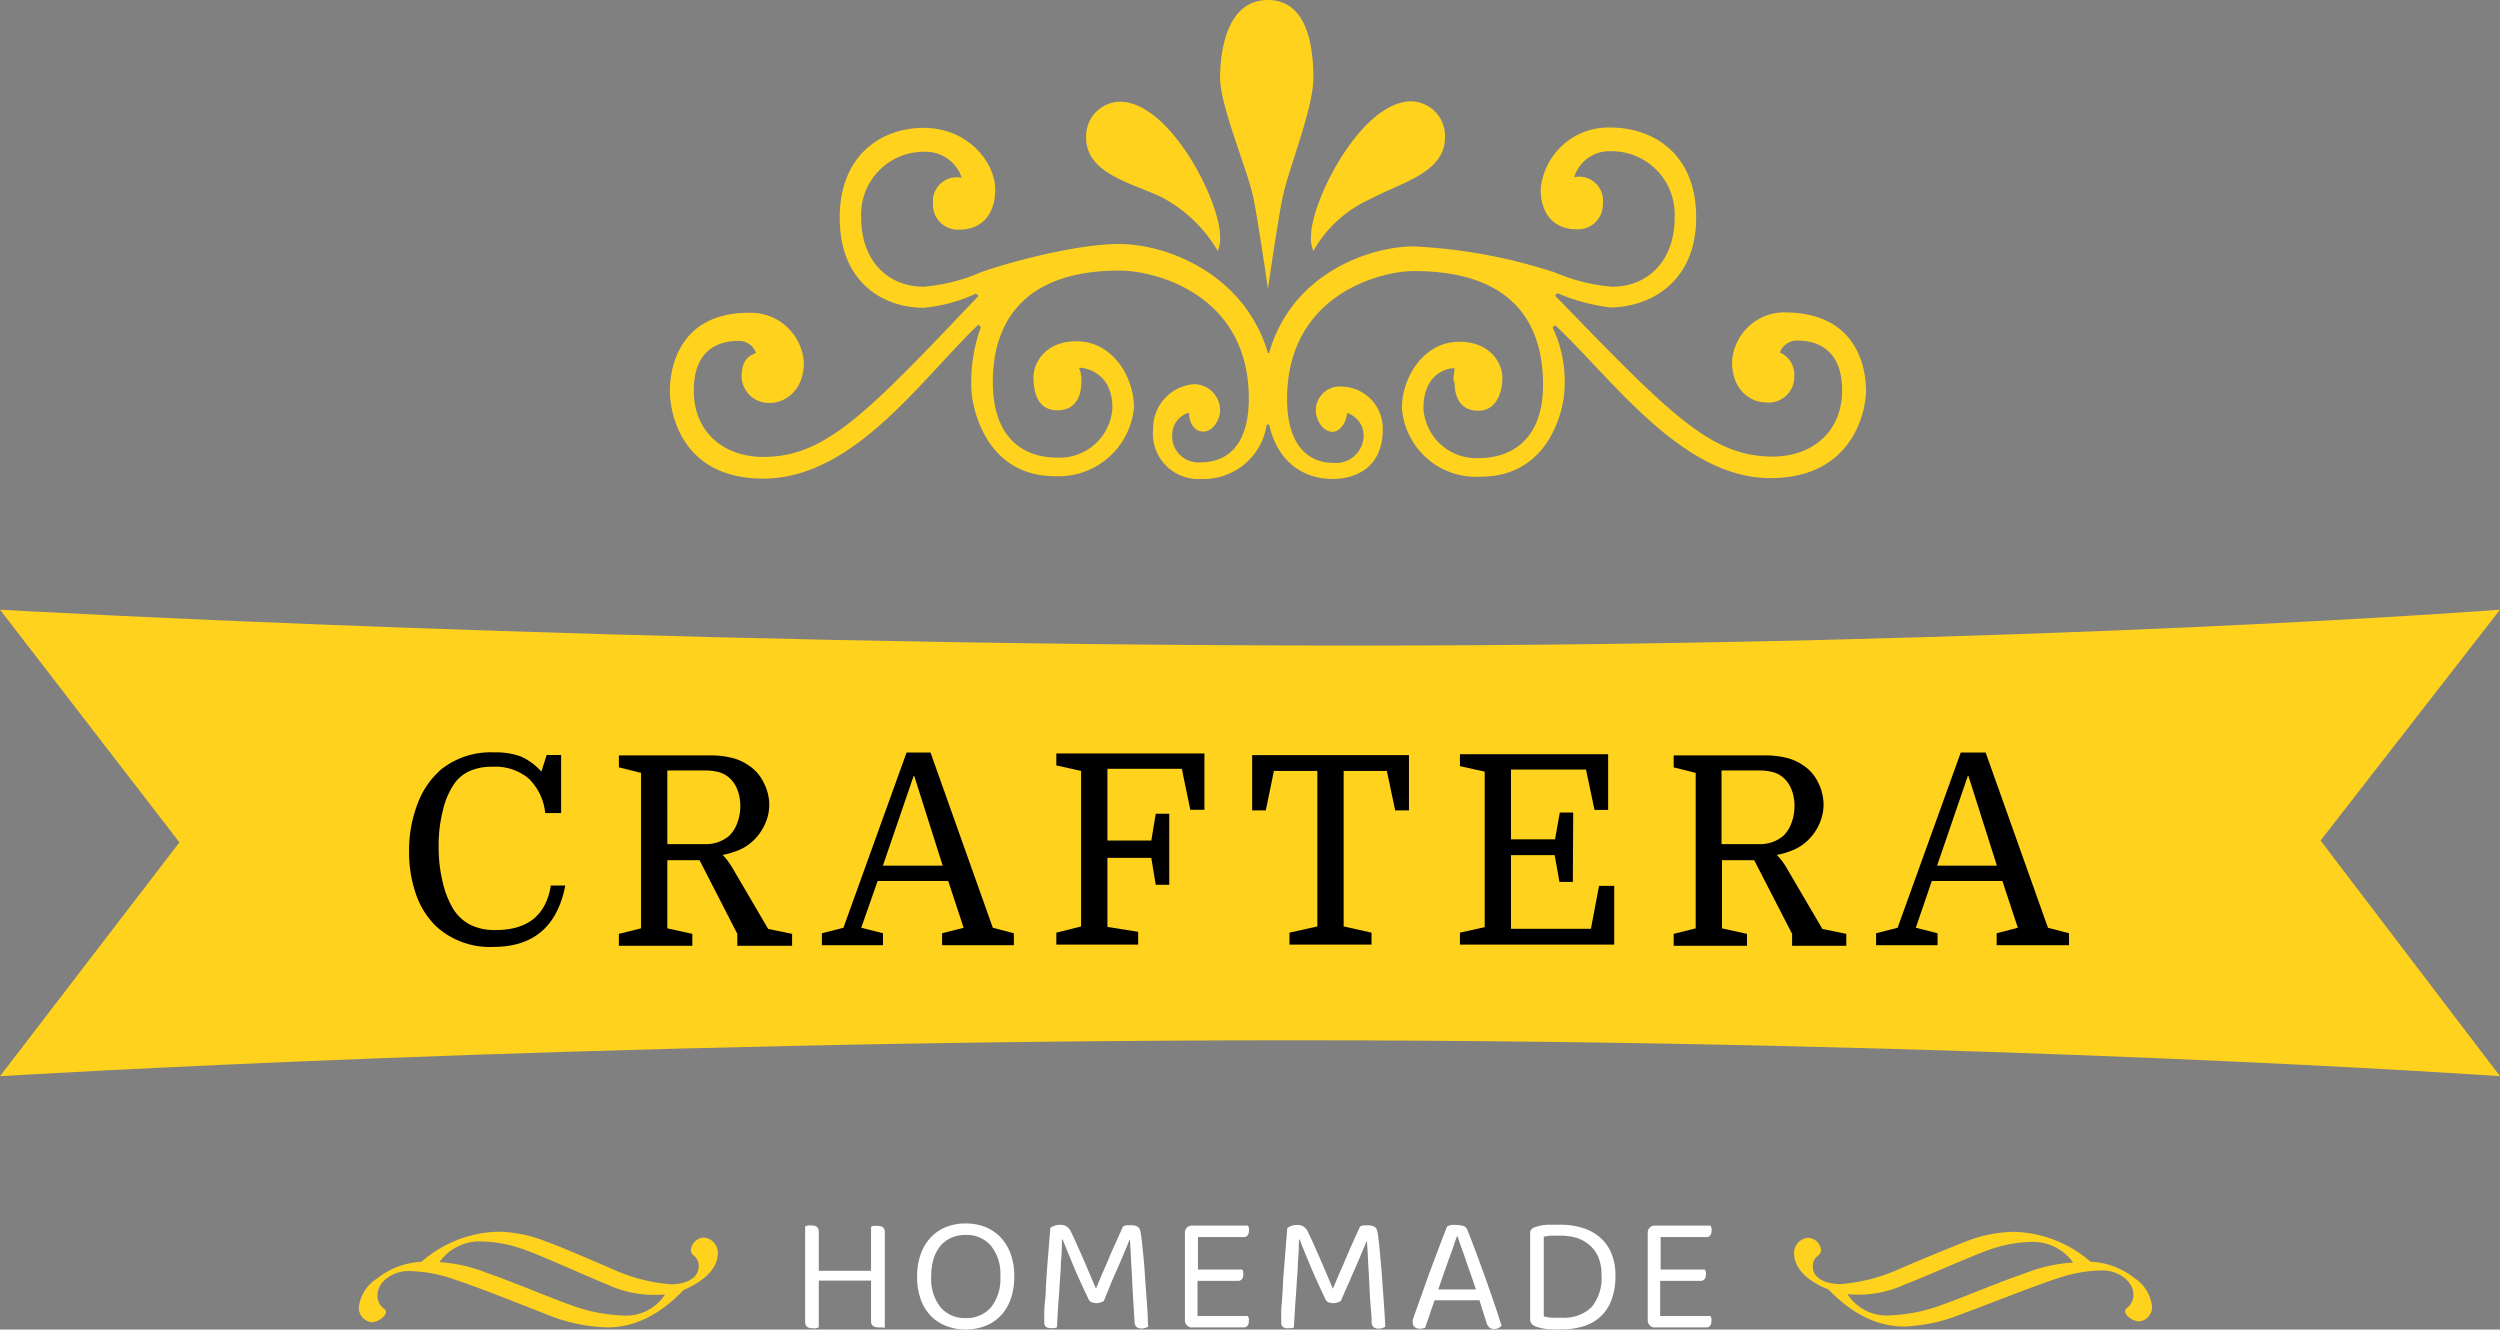
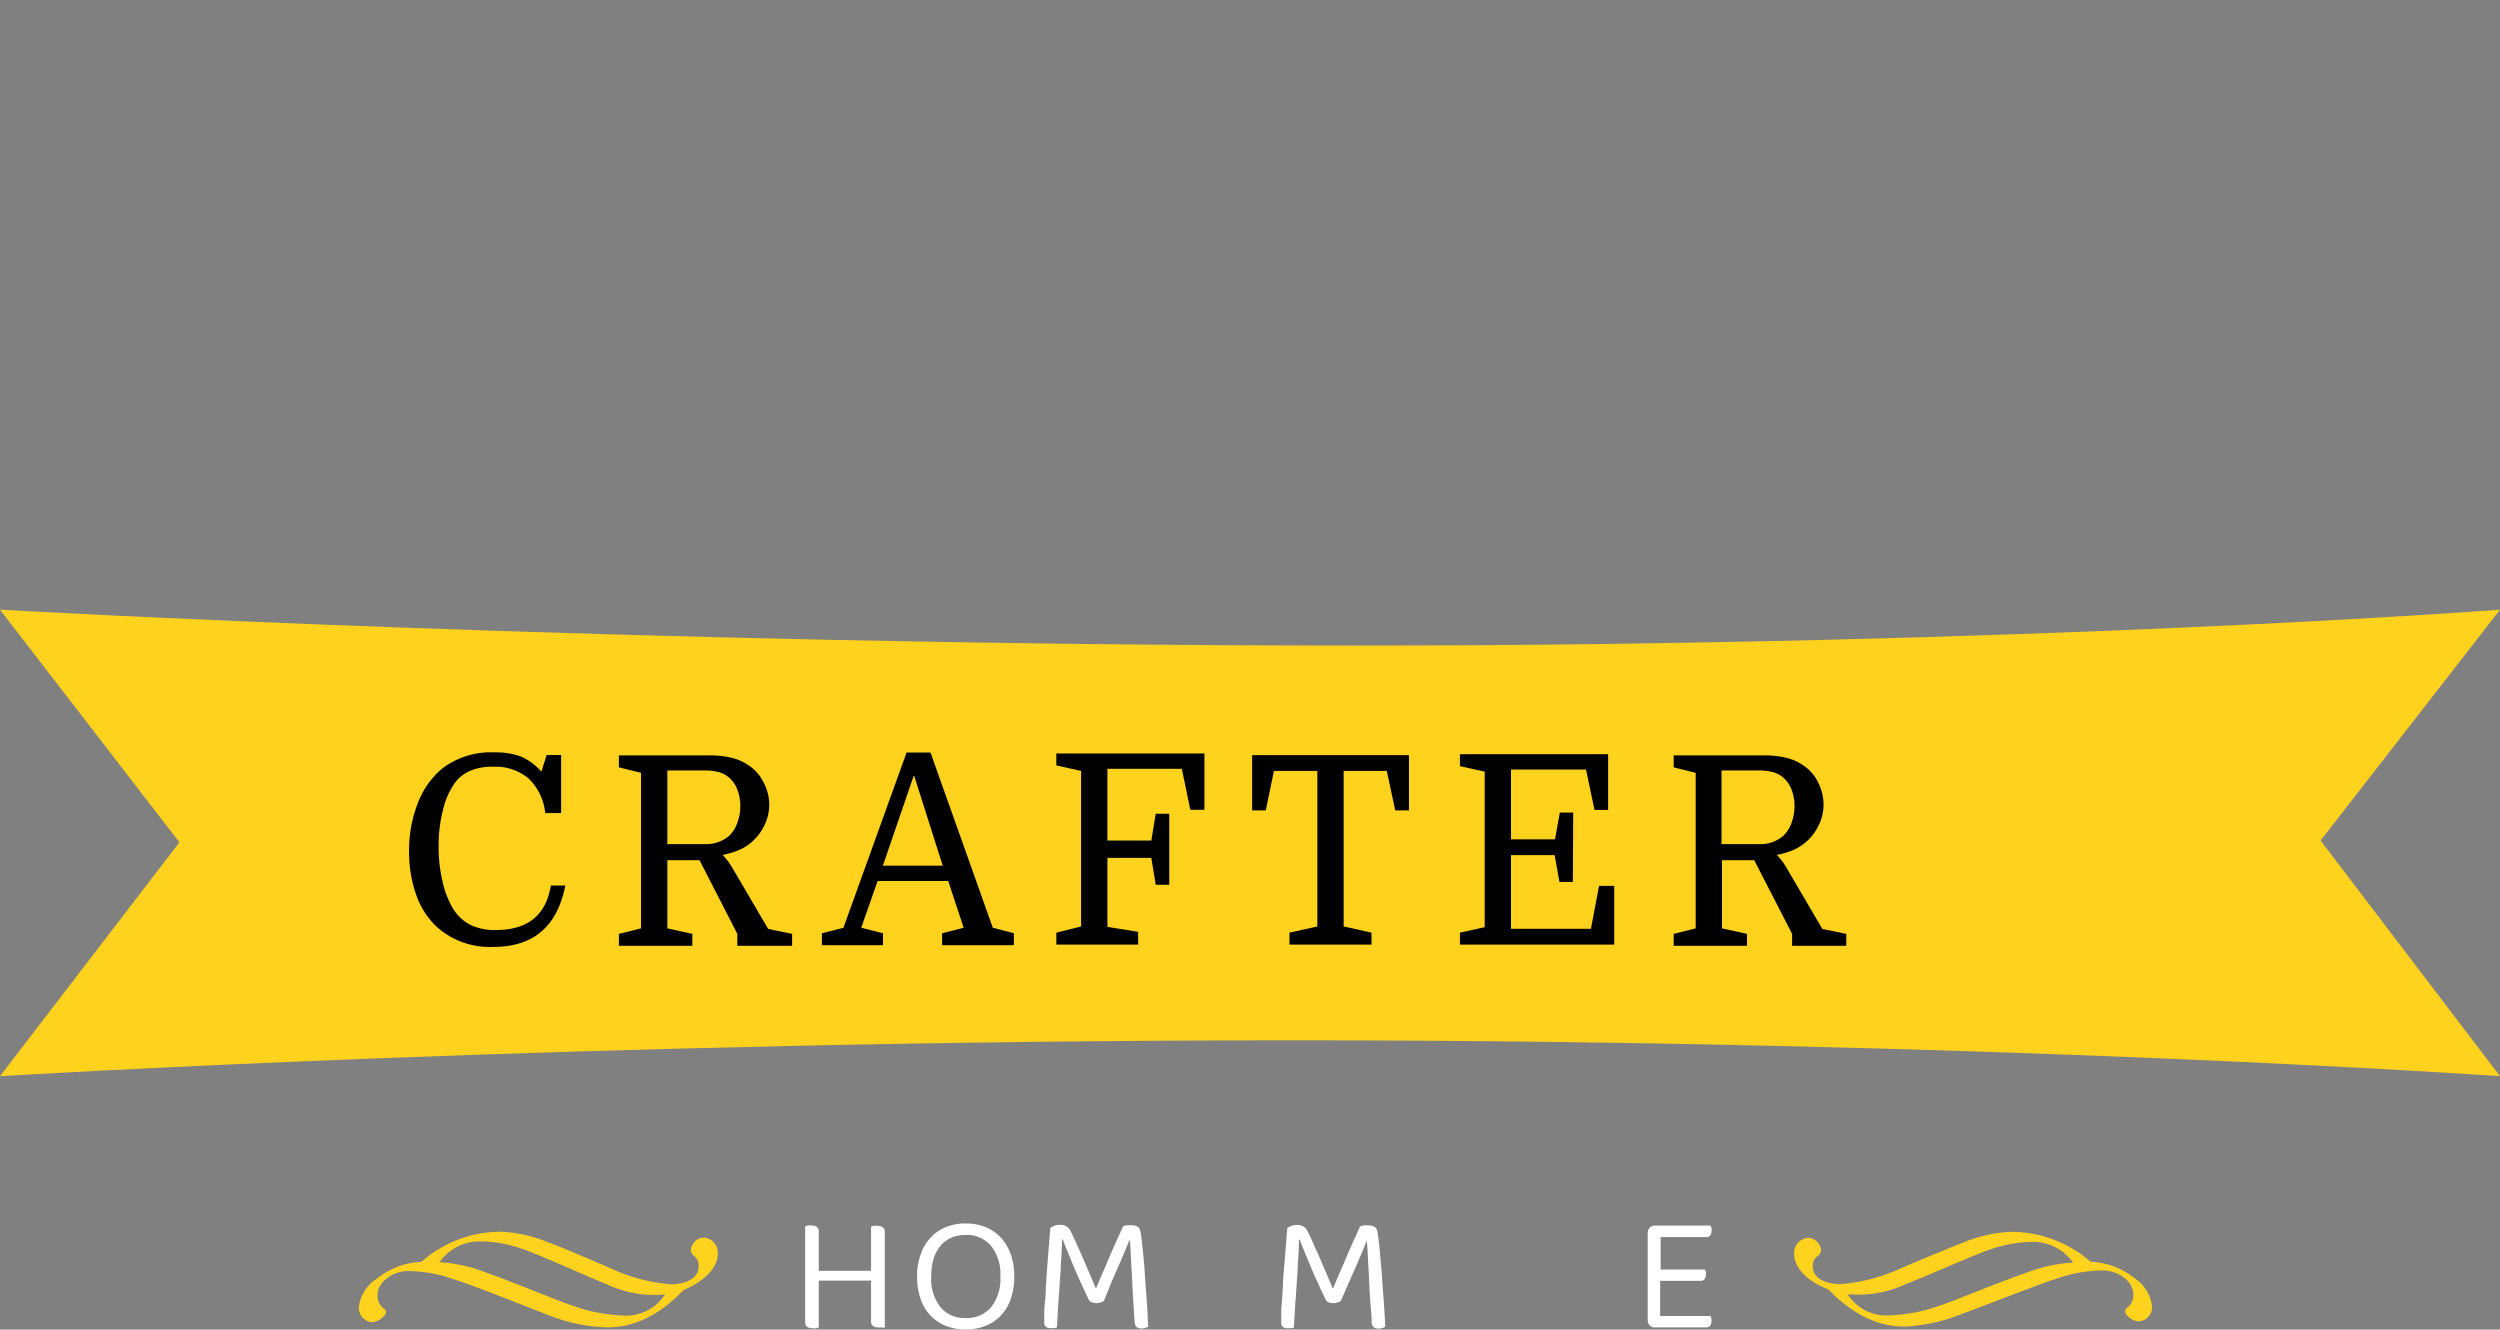
<svg xmlns="http://www.w3.org/2000/svg" id="logo" viewBox="0 0 209 111.15">
  <rect x="0" y="0" width="209" height="111.15" fill="#808080" stroke="none" />
  <defs>
    <style>.cls-1{fill:#fff;}.cls-2{fill:#ffd21d;}.cls-3{fill:#000;}.cls-4{fill:#ffd21d;}</style>
  </defs>
  <g id="subtitle">
    <g id="Homemade">
      <path class="cls-1" d="M76.75,113a1.55,1.55,0,0,1-.31,0c-.41,0-.62-.17-.62-.52v-3.39H71.45V113l-.22.07a1.48,1.48,0,0,1-.31,0c-.41,0-.61-.17-.61-.52v-8l.21-.07a1.66,1.66,0,0,1,.32,0c.41,0,.61.17.61.52v3.27h4.37v-3.69l.22-.07a1.55,1.55,0,0,1,.31,0c.41,0,.62.17.62.52v8Z" transform="translate(-3 -2.03)" />
-       <path class="cls-1" d="M87.79,108.74a5.47,5.47,0,0,1-.31,1.93,3.75,3.75,0,0,1-.85,1.38,3.52,3.52,0,0,1-1.29.84,4.61,4.61,0,0,1-3.22,0,3.69,3.69,0,0,1-1.29-.84,3.75,3.75,0,0,1-.85-1.38,5.47,5.47,0,0,1-.31-1.93,5.35,5.35,0,0,1,.32-1.91,3.9,3.9,0,0,1,.86-1.39,3.54,3.54,0,0,1,1.29-.85,4.36,4.36,0,0,1,1.59-.28,4.45,4.45,0,0,1,1.6.28,3.72,3.72,0,0,1,1.29.85,4,4,0,0,1,.86,1.39A5.35,5.35,0,0,1,87.79,108.74Zm-1.16,0a3.75,3.75,0,0,0-.79-2.57,2.67,2.67,0,0,0-2.11-.9,3,3,0,0,0-1.19.23,2.63,2.63,0,0,0-.91.67,3.24,3.24,0,0,0-.58,1.09,5.1,5.1,0,0,0-.2,1.48,3.82,3.82,0,0,0,.78,2.58,2.64,2.64,0,0,0,2.1.9,2.68,2.68,0,0,0,2.12-.9A3.82,3.82,0,0,0,86.63,108.74Z" transform="translate(-3 -2.03)" />
+       <path class="cls-1" d="M87.79,108.74a5.47,5.47,0,0,1-.31,1.93,3.75,3.75,0,0,1-.85,1.38,3.52,3.52,0,0,1-1.29.84,4.61,4.61,0,0,1-3.22,0,3.69,3.69,0,0,1-1.29-.84,3.75,3.75,0,0,1-.85-1.38,5.47,5.47,0,0,1-.31-1.93,5.35,5.35,0,0,1,.32-1.91,3.9,3.9,0,0,1,.86-1.39,3.54,3.54,0,0,1,1.29-.85,4.36,4.36,0,0,1,1.59-.28,4.45,4.45,0,0,1,1.6.28,3.72,3.72,0,0,1,1.29.85,4,4,0,0,1,.86,1.39A5.35,5.35,0,0,1,87.79,108.74Zm-1.16,0a3.75,3.75,0,0,0-.79-2.57,2.67,2.67,0,0,0-2.11-.9,3,3,0,0,0-1.19.23,2.63,2.63,0,0,0-.91.67,3.24,3.24,0,0,0-.58,1.09,5.1,5.1,0,0,0-.2,1.48,3.82,3.82,0,0,0,.78,2.58,2.64,2.64,0,0,0,2.1.9,2.68,2.68,0,0,0,2.12-.9A3.82,3.82,0,0,0,86.63,108.74" transform="translate(-3 -2.03)" />
      <path class="cls-1" d="M95.28,110.79a.91.91,0,0,1-.26.12,1,1,0,0,1-.35.06,1,1,0,0,1-.4-.07.46.46,0,0,1-.25-.22c-.5-1.05-.94-2-1.3-2.87s-.66-1.59-.88-2.16h-.06q0,1-.09,1.95c0,.61-.07,1.19-.1,1.77s-.08,1.15-.12,1.74-.07,1.22-.11,1.89l-.22.06-.28,0a.64.64,0,0,1-.44-.12.53.53,0,0,1-.12-.37c0-.09,0-.29,0-.6s0-.68.06-1.12.06-.92.09-1.45.07-1.08.11-1.63.09-1.09.13-1.62.08-1,.12-1.46a1.3,1.3,0,0,1,.32-.18,1.21,1.21,0,0,1,.48-.08.9.9,0,0,1,.89.51c.18.37.36.75.54,1.16s.37.82.55,1.24.36.83.53,1.24l.5,1.18h0c.21-.49.41-1,.62-1.46s.41-.95.6-1.4.38-.86.56-1.26.34-.75.48-1.07a.86.86,0,0,1,.32-.11l.36,0c.44,0,.69.15.76.44s.08.45.13.84.09.83.14,1.33.09,1,.13,1.63.08,1.13.12,1.67.07,1,.1,1.48,0,.82.07,1.08a1.07,1.07,0,0,1-.59.16.64.64,0,0,1-.37-.1.49.49,0,0,1-.19-.39c-.05-.68-.09-1.35-.13-2s-.07-1.31-.1-1.91-.07-1.17-.09-1.68-.06-.94-.07-1.29h-.06c-.1.26-.22.55-.36.88s-.29.7-.47,1.11-.39.87-.61,1.39Z" transform="translate(-3 -2.03)" />
-       <path class="cls-1" d="M102.23,112.83a.57.57,0,0,1-.17-.45V105.1a.58.58,0,0,1,.61-.61h4.65a1.14,1.14,0,0,1,.09.19,1,1,0,0,1,0,.26.6.6,0,0,1-.11.37.39.39,0,0,1-.33.14h-3.82v2.71h3.7a1.05,1.05,0,0,1,.08.18.75.75,0,0,1,0,.26.51.51,0,0,1-.11.37.39.39,0,0,1-.32.14h-3.39v2.94h4.2a1,1,0,0,1,.09.18,1,1,0,0,1,0,.27.58.58,0,0,1-.11.37.42.42,0,0,1-.33.13h-4.41A.6.6,0,0,1,102.23,112.83Z" transform="translate(-3 -2.03)" />
      <path class="cls-1" d="M115.09,110.79a.91.91,0,0,1-.26.12,1.12,1.12,0,0,1-.75,0,.46.46,0,0,1-.25-.22c-.5-1.05-.94-2-1.3-2.87s-.66-1.59-.88-2.16h-.06q0,1-.09,1.95c0,.61-.07,1.19-.1,1.77s-.08,1.15-.12,1.74-.07,1.22-.11,1.89l-.22.06-.28,0a.64.64,0,0,1-.44-.12.53.53,0,0,1-.12-.37c0-.09,0-.29,0-.6s0-.68.06-1.12l.09-1.45c0-.54.07-1.08.11-1.63s.09-1.09.13-1.62.08-1,.12-1.46a1.3,1.3,0,0,1,.32-.18,1.21,1.21,0,0,1,.48-.08.9.9,0,0,1,.89.51c.18.37.36.75.54,1.16s.37.82.55,1.24.36.83.53,1.24l.5,1.18h0c.21-.49.41-1,.62-1.46s.41-.95.6-1.4.38-.86.56-1.26.34-.75.48-1.07a.86.86,0,0,1,.32-.11l.36,0c.44,0,.69.15.76.44s.08.45.13.84.09.83.13,1.33.1,1,.14,1.63.08,1.13.12,1.67.07,1,.1,1.48.05.82.06,1.08a1,1,0,0,1-.58.16.64.64,0,0,1-.37-.1.49.49,0,0,1-.19-.39c0-.68-.09-1.35-.13-2s-.07-1.31-.1-1.91-.07-1.17-.09-1.68-.06-.94-.08-1.29h0c-.1.26-.22.55-.36.88s-.29.7-.47,1.11-.39.87-.61,1.39Z" transform="translate(-3 -2.03)" />
-       <path class="cls-1" d="M126.68,110.73h-3.75c-.06.19-.13.39-.21.61s-.15.44-.22.65-.13.4-.2.58-.12.34-.15.46a1.32,1.32,0,0,1-.47.08.67.67,0,0,1-.39-.12.42.42,0,0,1-.18-.38.78.78,0,0,1,0-.26l.1-.29.54-1.51.71-2,.79-2.1c.26-.7.51-1.33.73-1.89a1.83,1.83,0,0,1,.34-.12,2.31,2.31,0,0,1,.46,0,1.91,1.91,0,0,1,.54.08.5.5,0,0,1,.33.28q.33.81.72,1.86t.78,2.13c.26.73.51,1.45.75,2.15s.45,1.34.63,1.91a.89.89,0,0,1-.26.21.81.81,0,0,1-.35.07.61.61,0,0,1-.41-.12,1,1,0,0,1-.24-.4Zm-1.87-5.36c-.11.28-.22.6-.35,1s-.27.73-.41,1.13l-.42,1.19-.39,1.14h3.15l-.43-1.26c-.15-.43-.3-.84-.43-1.23s-.26-.75-.38-1.08-.21-.62-.29-.85Z" transform="translate(-3 -2.03)" />
-       <path class="cls-1" d="M138.05,108.65a5.7,5.7,0,0,1-.31,2,3.55,3.55,0,0,1-2.31,2.24,5.9,5.9,0,0,1-1.85.27l-1,0a4.6,4.6,0,0,1-1.07-.19c-.39-.12-.59-.34-.59-.64v-7.2a.45.45,0,0,1,.12-.34.68.68,0,0,1,.35-.19,3.56,3.56,0,0,1,1-.18c.36,0,.72,0,1.09,0a5.87,5.87,0,0,1,1.87.28,4,4,0,0,1,1.45.81,3.67,3.67,0,0,1,.93,1.34A4.8,4.8,0,0,1,138.05,108.65Zm-1.16,0a4,4,0,0,0-.27-1.54,2.87,2.87,0,0,0-.75-1,3,3,0,0,0-1.09-.6,4.75,4.75,0,0,0-1.33-.18c-.3,0-.56,0-.78,0a5.24,5.24,0,0,0-.61.09v6.66a3.2,3.2,0,0,0,.72.11c.26,0,.52,0,.79,0a3.28,3.28,0,0,0,2.49-.89A3.82,3.82,0,0,0,136.89,108.65Z" transform="translate(-3 -2.03)" />
      <path class="cls-1" d="M140.92,112.83a.61.61,0,0,1-.17-.45V105.1a.6.6,0,0,1,.17-.44.57.57,0,0,1,.45-.17H146l.08.19a.71.71,0,0,1,0,.26.54.54,0,0,1-.11.37.36.36,0,0,1-.32.14h-3.82v2.71h3.69a1,1,0,0,1,.09.18,1.09,1.09,0,0,1,0,.26.56.56,0,0,1-.11.37.41.41,0,0,1-.33.14h-3.38v2.94h4.2a1.05,1.05,0,0,1,.08.18.7.7,0,0,1,0,.27.53.53,0,0,1-.11.37.38.38,0,0,1-.32.13h-4.41A.61.61,0,0,1,140.92,112.83Z" transform="translate(-3 -2.03)" />
    </g>
    <g id="Shape_2" data-name="Shape 2">
      <path class="cls-2" d="M181.46,108.89a6.37,6.37,0,0,0-3.69-1.38,10.16,10.16,0,0,0-6.47-2.5,11.55,11.55,0,0,0-4.06.85c-.7.27-3.43,1.38-5.35,2.21a14.89,14.89,0,0,1-5,1.31c-1,0-2.34-.33-2.34-1.48A1,1,0,0,1,155,107a.63.63,0,0,0,.24-.42,1.13,1.13,0,0,0-1.08-1.07,1.27,1.27,0,0,0-1.17,1.31c0,1.54,1.71,2.58,2.86,3,2.13,2.21,4.27,3.11,6.36,3.11a14.52,14.52,0,0,0,4.92-1.1c1.47-.52,6.07-2.36,7.91-2.94a11.75,11.75,0,0,1,3.77-.65h0c1.25,0,2.54.89,2.54,2a1.34,1.34,0,0,1-.54,1.14c-.2.15-.2.37,0,.61a1.49,1.49,0,0,0,1,.51,1.2,1.2,0,0,0,1.1-1.27A3.28,3.28,0,0,0,181.46,108.89Zm-9.18-.41c-2,.67-5.72,2.23-7,2.66a13.83,13.83,0,0,1-4.2.85,3.88,3.88,0,0,1-3.63-1.77,9.32,9.32,0,0,0,4.78-.8c1.52-.57,5.73-2.46,7.15-2.94a11.32,11.32,0,0,1,3.52-.63h0a4.1,4.1,0,0,1,3.41,1.73A12.84,12.84,0,0,0,172.28,108.48Z" transform="translate(-3 -2.03)" />
    </g>
    <g id="Shape_3" data-name="Shape 3">
      <path class="cls-2" d="M61.84,105.49a1.13,1.13,0,0,0-1.08,1.08A.61.61,0,0,0,61,107a1.05,1.05,0,0,1,.41.9c0,1.16-1.38,1.5-2.34,1.5a14.77,14.77,0,0,1-5-1.33c-1.92-.83-4.65-2-5.35-2.22A11.3,11.3,0,0,0,44.7,105a10.09,10.09,0,0,0-6.47,2.52,6.37,6.37,0,0,0-3.7,1.39A3.31,3.31,0,0,0,33,111.28a1.21,1.21,0,0,0,1.1,1.29,1.53,1.53,0,0,0,1-.51c.23-.25.23-.47,0-.62a1.35,1.35,0,0,1-.54-1.15c0-1.1,1.29-2,2.54-2h0A11.75,11.75,0,0,1,41,109c1.84.58,6.44,2.43,7.91,3A14.32,14.32,0,0,0,53.79,113c2.09,0,4.23-.9,6.36-3.13,1.15-.47,2.86-1.52,2.86-3.07A1.28,1.28,0,0,0,61.84,105.49ZM54.94,112a13.86,13.86,0,0,1-4.2-.86c-1.3-.44-5-2-7-2.68a12.66,12.66,0,0,0-4-.91,4.09,4.09,0,0,1,3.41-1.74h0a11,11,0,0,1,3.52.63c1.42.48,5.63,2.39,7.15,3a9.32,9.32,0,0,0,4.78.8A3.88,3.88,0,0,1,54.94,112Z" transform="translate(-3 -2.03)" />
    </g>
  </g>
  <g id="Rectangle_1" data-name="Rectangle 1">
    <path class="cls-2" d="M212,53s-39.12,3-95.52,3C55.09,56,3,53,3,53L18,72.45,3,92s48.5-3,108.24-3C169.48,89,212,92,212,92L197,72.3Z" transform="translate(-3 -2.03)" />
  </g>
  <g id="Craftera">
    <path class="cls-3" d="M44.16,66.13a4.54,4.54,0,0,0-1.83.33,3.13,3.13,0,0,0-1.29,1,6.41,6.41,0,0,0-1,2.26,11.8,11.8,0,0,0-.37,3.07A12.38,12.38,0,0,0,40,75.74,7.66,7.66,0,0,0,40.88,78a3.65,3.65,0,0,0,1.45,1.35,4.6,4.6,0,0,0,2.12.43q4,0,4.6-3.72h1.21q-1,5.13-6,5.13a6.63,6.63,0,0,1-4.84-1.76,6.83,6.83,0,0,1-1.65-2.66,10.61,10.61,0,0,1-.57-3.57,10.74,10.74,0,0,1,.72-4,7,7,0,0,1,2-2.88,6.67,6.67,0,0,1,4.42-1.39,6,6,0,0,1,2.22.35,5,5,0,0,1,1.7,1.26l.44-1.39h1.21V70H48.58a4.67,4.67,0,0,0-1.41-2.91A4.38,4.38,0,0,0,44.16,66.13Z" transform="translate(-3 -2.03)" />
    <path class="cls-3" d="M65.63,72.6a3.87,3.87,0,0,1-.92.52,6.56,6.56,0,0,1-1.3.38,4.74,4.74,0,0,1,.43.5,7.48,7.48,0,0,1,.45.69l2.93,5,2,.41v1H64.64v-1l-3.16-6.16H58.79v5.7l2.09.46v1H54.74v-1l1.85-.46v-13l-1.85-.46v-1h7.57a7.76,7.76,0,0,1,1.85.2,4.21,4.21,0,0,1,1.43.64,3.5,3.5,0,0,1,1.26,1.45,4,4,0,0,1,.46,1.85,3.86,3.86,0,0,1-.46,1.81A4.22,4.22,0,0,1,65.63,72.6Zm-6.84,0h3.15a3,3,0,0,0,2-.68,2.75,2.75,0,0,0,.69-1.07,4,4,0,0,0,.26-1.44,3.71,3.71,0,0,0-.26-1.4,2.53,2.53,0,0,0-.71-1,2.24,2.24,0,0,0-.87-.44,4.63,4.63,0,0,0-1.2-.13H58.79Z" transform="translate(-3 -2.03)" />
    <path class="cls-3" d="M83.56,79.59l-1.29-3.91h-5.9L75,79.59l1.82.46v1H71.71v-1l1.8-.46,5.28-14.65h2l5.21,14.65,1.76.46v1h-6v-1ZM79.38,66.9l-2.57,7.5h5l-2.38-7.5Z" transform="translate(-3 -2.03)" />
    <path class="cls-3" d="M100.75,76H99.62l-.37-2.25H95.58v5.77l2.57.41V81H91.31v-1l2.07-.52v-13l-2.07-.46v-1h12.38v4.71h-1.18l-.71-3.43H95.58v6h3.67l.37-2.24h1.13Z" transform="translate(-3 -2.03)" />
    <path class="cls-3" d="M107.68,65.16h13.11v4.62h-1.15l-.7-3.3h-3.61v13l2.33.52v1H110.8v-1l2.33-.52v-13H109.5l-.68,3.3h-1.14Z" transform="translate(-3 -2.03)" />
    <path class="cls-3" d="M134.49,75.76h-1.12l-.4-2.24h-3.65v6.16H136l.68-3.59h1.27V81H125.05v-1l2.07-.46v-13l-2.07-.46v-1h12.39v4.66H136.3l-.71-3.38h-6.27V72.2H133l.4-2.24h1.12Z" transform="translate(-3 -2.03)" />
    <path class="cls-3" d="M153.76,72.6a3.87,3.87,0,0,1-.92.52,6.36,6.36,0,0,1-1.3.38,4.74,4.74,0,0,1,.43.5,5.86,5.86,0,0,1,.45.69l2.93,5,2,.41v1h-4.53v-1l-3.17-6.16h-2.69v5.7l2.09.46v1h-6.13v-1l1.84-.46v-13l-1.84-.46v-1h7.56a7.76,7.76,0,0,1,1.85.2,4.21,4.21,0,0,1,1.43.64A3.52,3.52,0,0,1,155,67.45a4.16,4.16,0,0,1,.45,1.85,4,4,0,0,1-.45,1.81A4.25,4.25,0,0,1,153.76,72.6Zm-6.84,0h3.15a3,3,0,0,0,2-.68,2.75,2.75,0,0,0,.69-1.07,4,4,0,0,0,.26-1.44,3.71,3.71,0,0,0-.26-1.4,2.53,2.53,0,0,0-.71-1,2.24,2.24,0,0,0-.87-.44,4.63,4.63,0,0,0-1.2-.13h-3.06Z" transform="translate(-3 -2.03)" />
-     <path class="cls-3" d="M171.69,79.59l-1.29-3.91h-5.9l-1.34,3.91,1.82.46v1h-5.14v-1l1.8-.46,5.28-14.65H169l5.21,14.65,1.76.46v1h-6.05v-1ZM167.51,66.9l-2.57,7.5h5l-2.38-7.5Z" transform="translate(-3 -2.03)" />
  </g>
  <g id="Shape_1" data-name="Shape 1">
-     <path class="cls-4" d="M109,26.18s.8-5.55,1.2-7.52c.4-2.18,2.6-7.53,2.6-10.1,0-2.37-.4-6.53-3.8-6.53s-4,4.16-4,6.53,2.4,7.92,2.8,10.1C108.2,20.63,109,26.18,109,26.18ZM112.8,23a10.35,10.35,0,0,1,4.8-4.35c2.6-1.39,6.2-2.18,6.2-5.15a2.89,2.89,0,0,0-2.8-3c-4.2,0-8.4,8.31-8.4,11.28A2.5,2.5,0,0,0,112.8,23Zm39.4,5.14a4.39,4.39,0,0,0-4.4,4.16c0,2.38,1.6,3.37,2.8,3.37A2.14,2.14,0,0,0,153,33.5a2,2,0,0,0-1.2-2,1.51,1.51,0,0,1,1.4-1c1,0,3.8.2,3.8,4.16,0,3.56-2.6,5.54-5.8,5.54-5.2,0-8.6-3.56-18.2-13.46l.2-.2a16.23,16.23,0,0,0,4.4,1.19c3.2,0,7.2-2,7.2-7.52,0-5.35-3.6-7.52-7.2-7.52a5.69,5.69,0,0,0-5.8,5.14c0,2.18,1.2,3.37,3,3.37a2.08,2.08,0,0,0,2.2-2.18,2,2,0,0,0-2.4-2.18,3.09,3.09,0,0,1,3-2.17,5.28,5.28,0,0,1,5.4,5.54C143,24,140.6,26,137.8,26a15.12,15.12,0,0,1-4.8-1.19,44.81,44.81,0,0,0-11.8-2.18c-3.6,0-10.2,2.18-12.1,8.91H109c-2-6.73-8.6-9.11-12.4-9.11C93,22.41,87.2,24,85,24.79A15.12,15.12,0,0,1,80.2,26c-2.8,0-5.2-2-5.2-5.74a5.23,5.23,0,0,1,5.2-5.54,3.17,3.17,0,0,1,3.2,2.17A2,2,0,0,0,81,19.05a2.08,2.08,0,0,0,2.2,2.18c1.8,0,3-1.19,3-3.37s-2.2-5.14-6-5.14c-3.4,0-7,2.17-7,7.52,0,5.54,3.8,7.52,7,7.52a13.2,13.2,0,0,0,4.4-1.19l.2.2c-9.4,9.9-12.8,13.46-18,13.46-3.2,0-5.8-2-5.8-5.54,0-4,2.8-4.16,3.8-4.16a1.51,1.51,0,0,1,1.4,1c-.4.2-1.2.4-1.2,2a2.26,2.26,0,0,0,2.4,2.18c1.2,0,2.8-1,2.8-3.37a4.44,4.44,0,0,0-4.6-4.16c-5.8,0-6.6,4.56-6.6,6.54,0,1.58.8,7.32,7.8,7.32,7.6,0,13.2-8.31,18-12.87l.2.2a13.57,13.57,0,0,0-.8,4.95c0,1.78,1.2,7.52,7,7.52a6.33,6.33,0,0,0,6.6-5.74c0-2.57-1.8-5.54-4.8-5.54-2.6,0-3.6,1.78-3.6,3,0,1.38.4,2.77,2,2.77,1.4,0,2-1,2-2.38a2.46,2.46,0,0,0-.2-1.18c.8,0,2.8.59,2.8,3.36a4.43,4.43,0,0,1-4.6,4.16c-2.6,0-5.4-1.39-5.4-6.34,0-4.35,2-9.3,10.6-9.3,3,0,10.8,2,10.8,10.69,0,4.35-2.2,5.34-4,5.34a2.19,2.19,0,0,1-2.4-2.37,1.91,1.91,0,0,1,1.4-1.78c0,.79.4,1.58,1.2,1.58s1.4-1,1.4-1.78a2.18,2.18,0,0,0-2.2-2.18,3.7,3.7,0,0,0-3.4,3.76,3.79,3.79,0,0,0,4,4.16,5.33,5.33,0,0,0,5.5-4.55h.2c.7,3.16,2.9,4.55,5.3,4.55,2,0,4.2-1,4.2-4.16a3.5,3.5,0,0,0-3.4-3.56,2,2,0,0,0-2.2,2c0,.79.6,1.78,1.4,1.78.6,0,1.2-.79,1.2-1.58a2,2,0,0,1,1.4,2,2.32,2.32,0,0,1-2.6,2.17c-1.6,0-3.8-1-3.8-5.34,0-8.71,7.8-10.69,10.6-10.69,8.8,0,10.8,4.95,10.8,9.5,0,4.75-2.8,6.14-5.4,6.14a4.43,4.43,0,0,1-4.6-4.16c0-2.77,1.8-3.36,2.6-3.36,0,.39-.2,1,0,1.18,0,1.39.6,2.38,2,2.38s2-1.39,2-2.77c0-1.19-1-3-3.6-3-3,0-4.8,3-4.8,5.54a6.21,6.21,0,0,0,6.6,5.74c5.8,0,7-5.74,7-7.52a10.5,10.5,0,0,0-1-4.95l.2-.2C137.8,33.7,143.6,42,151,42c7,0,8-5.74,8-7.32C159,32.71,158.2,28.15,152.2,28.15ZM100,18.46A11.79,11.79,0,0,1,104.8,23a2.5,2.5,0,0,0,.2-1.19c0-3-4.2-11.28-8.4-11.28a2.89,2.89,0,0,0-2.8,3C93.8,16.48,97.4,17.27,100,18.46Z" transform="translate(-3 -2.03)" />
-   </g>
+     </g>
</svg>